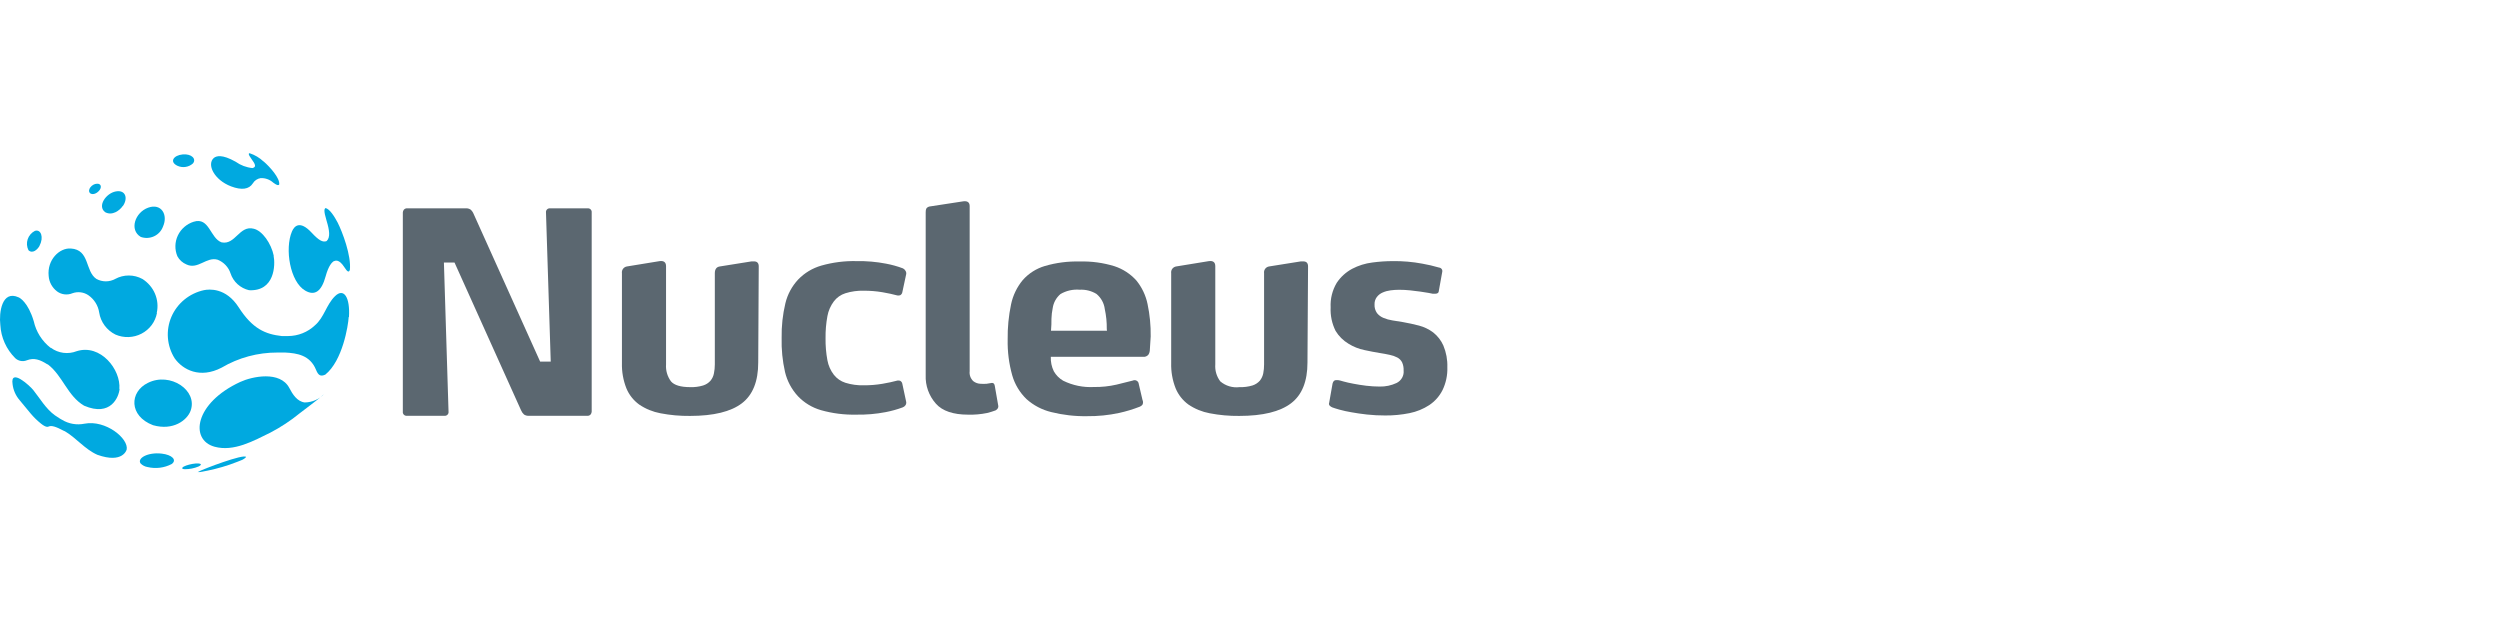
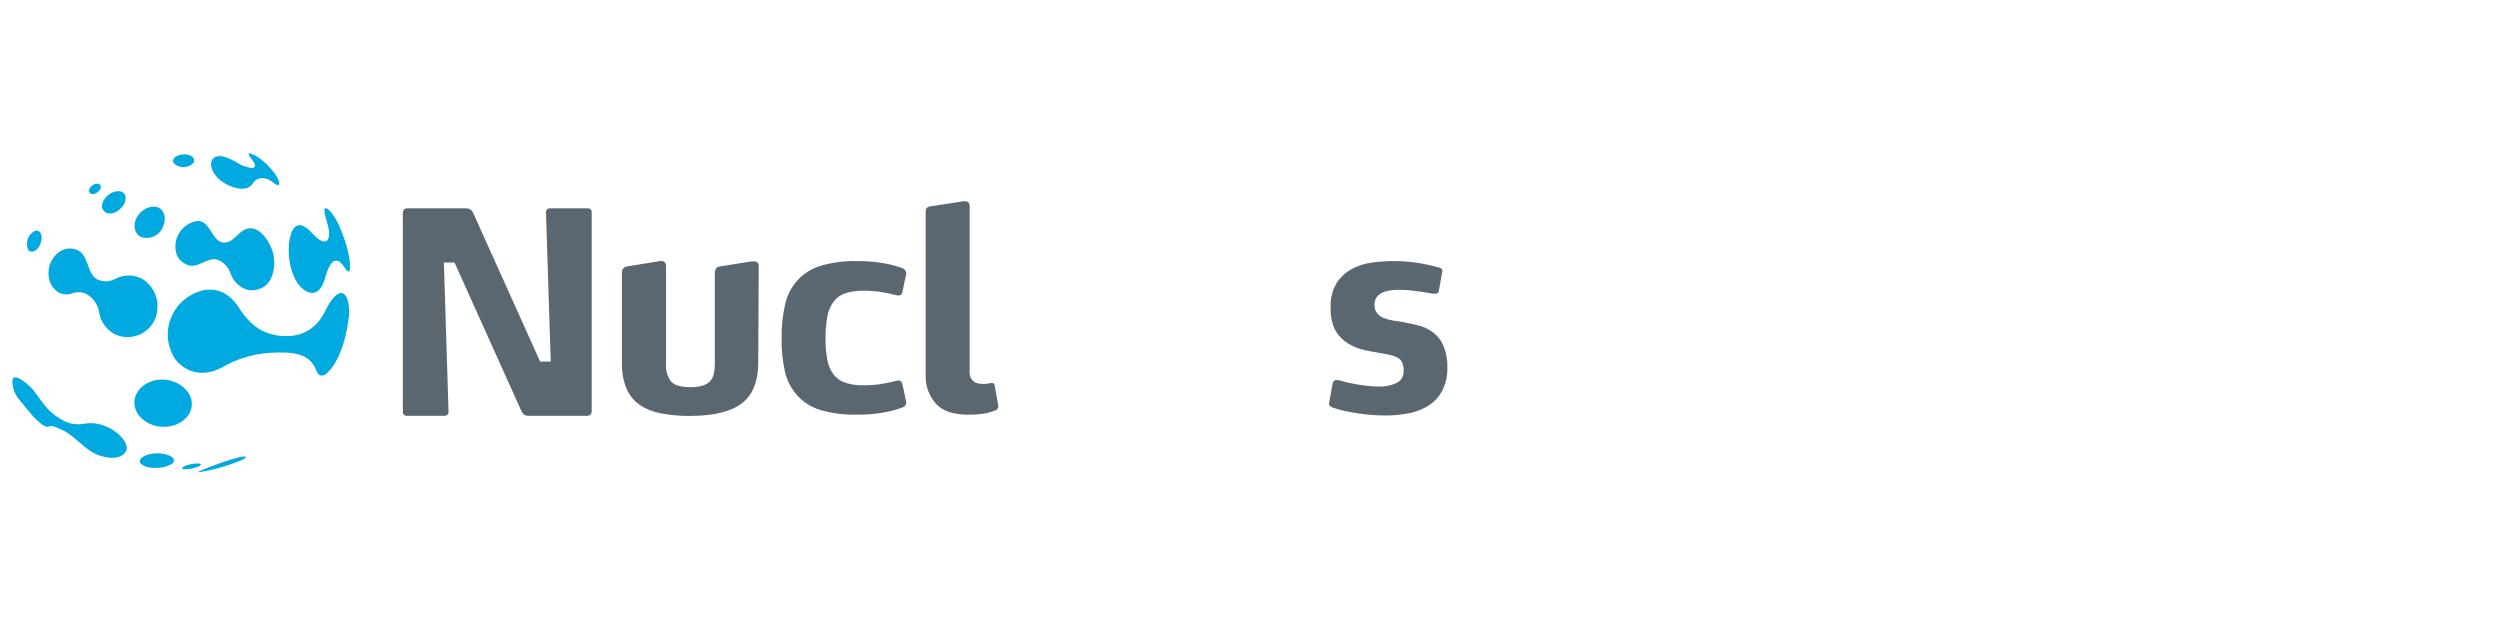
<svg xmlns="http://www.w3.org/2000/svg" width="285" height="73" viewBox="0 0 285 73" fill="none">
-   <path d="M13.606 44.356C13.803 42.146 11.469 39.167 8.732 40.038C8.251 40.226 7.729 40.289 7.216 40.221C6.703 40.153 6.217 39.956 5.804 39.649H5.761C4.789 38.887 4.115 37.82 3.85 36.626C3.192 34.424 2.233 33.942 2.123 33.898C0.213 33.028 -0.131 35.64 0.038 37.044C0.114 38.471 0.721 39.821 1.743 40.837C1.916 40.997 2.132 41.105 2.366 41.147C2.599 41.189 2.841 41.164 3.06 41.074C3.894 40.75 4.575 41.009 5.402 41.535H5.446C7.151 42.83 7.685 45.133 9.588 46.249C12.64 47.559 13.554 45.241 13.635 44.327" fill="#00A9E0" />
  <path d="M38.465 25.327C38.165 24.758 37.587 23.787 37.09 23.722C36.987 23.837 36.87 23.974 37.229 25.161C37.558 26.248 37.682 27.068 37.229 27.486C36.782 27.651 36.343 27.399 35.531 26.529C34.155 25.046 33.533 25.809 33.284 26.385C32.443 28.349 33.057 32.142 34.806 33.136C35.882 33.762 36.658 33.215 37.119 31.509C37.47 30.235 37.851 29.926 38.012 29.796C38.239 29.695 38.648 29.508 39.27 30.48C39.607 31.005 39.768 31.084 39.885 30.768C40.061 29.163 39.044 26.449 38.465 25.319" fill="#00A9E0" />
-   <path d="M35.34 46.219C34.95 46.507 34.562 46.802 34.177 47.105C33.138 47.955 32.012 48.698 30.818 49.321C28.922 50.25 26.654 51.531 24.458 50.926C21.611 50.142 22.168 45.953 27.385 43.542C28.754 42.909 31.923 42.247 32.977 44.219C33.35 44.938 33.869 45.773 34.74 45.881C35.163 45.874 35.579 45.782 35.964 45.612C36.349 45.441 36.695 45.195 36.98 44.888C36.46 45.37 35.897 45.795 35.34 46.219Z" fill="#00A9E0" />
  <path d="M39.782 36.144C39.921 33.877 39.196 32.783 38.194 33.762C37.191 34.741 36.957 36.194 35.896 37.094C35.077 37.867 33.987 38.303 32.852 38.31H32.12C30.253 38.102 28.783 37.483 27.216 35.043C25.753 32.754 23.814 32.963 23.25 33.078C22.43 33.257 21.666 33.626 21.02 34.155C20.375 34.684 19.868 35.356 19.541 36.117C19.215 36.878 19.078 37.705 19.143 38.529C19.207 39.352 19.471 40.148 19.913 40.851C20.835 42.146 22.789 43.204 25.27 41.909C27.192 40.774 29.395 40.179 31.637 40.189H32.508C33.854 40.261 35.347 40.477 36.028 42.161C36.291 42.809 36.554 42.945 37.081 42.708C39.057 41.124 39.694 37.123 39.752 36.137" fill="#00A9E0" />
  <path d="M21.729 46.825C22.578 44.493 19.395 42.384 16.87 43.644C14.748 44.666 14.675 47.422 17.448 48.473C19.746 49.128 21.334 47.904 21.729 46.825Z" fill="#00A9E0" />
  <path d="M31.213 29.177C30.921 27.738 29.896 26.298 28.923 26.075C27.284 25.651 26.837 27.954 25.264 27.63C23.954 27.169 23.873 24.715 22.088 25.276C21.692 25.4 21.327 25.603 21.015 25.872C20.703 26.142 20.451 26.472 20.276 26.842C20.101 27.212 20.005 27.614 19.996 28.022C19.986 28.43 20.063 28.836 20.221 29.213C20.447 29.634 20.814 29.965 21.261 30.149C22.571 30.768 23.544 29.228 24.817 29.609C25.162 29.747 25.472 29.958 25.724 30.227C25.977 30.495 26.167 30.815 26.281 31.164C26.435 31.636 26.711 32.061 27.081 32.398C27.452 32.734 27.905 32.971 28.396 33.085C31.323 33.229 31.404 30.206 31.191 29.148" fill="#00A9E0" />
  <path d="M17.871 35.67C18.033 34.937 17.962 34.172 17.668 33.479C17.373 32.787 16.87 32.2 16.225 31.798C15.752 31.541 15.221 31.406 14.681 31.406C14.14 31.406 13.609 31.541 13.136 31.798C12.809 31.978 12.44 32.073 12.064 32.073C11.689 32.073 11.32 31.978 10.992 31.798C9.675 30.92 10.261 28.459 8.065 28.329C6.77 28.243 5.357 29.625 5.548 31.46C5.572 31.802 5.669 32.135 5.833 32.438C5.997 32.74 6.224 33.005 6.499 33.216C6.749 33.402 7.045 33.519 7.356 33.556C7.667 33.592 7.982 33.547 8.27 33.425C8.566 33.321 8.882 33.287 9.194 33.325C9.505 33.364 9.803 33.475 10.063 33.648C10.396 33.877 10.679 34.171 10.893 34.511C11.107 34.851 11.248 35.231 11.307 35.627C11.39 36.16 11.601 36.666 11.923 37.103C12.245 37.54 12.669 37.895 13.159 38.139C13.629 38.344 14.141 38.442 14.656 38.424C15.171 38.407 15.675 38.276 16.13 38.039C16.586 37.803 16.981 37.469 17.287 37.061C17.592 36.653 17.799 36.182 17.893 35.684" fill="#00A9E0" />
  <path d="M28.045 52.085C27.759 51.74 23.229 53.431 22.534 53.813C22.624 53.82 22.715 53.82 22.805 53.813C23.951 53.626 25.08 53.344 26.179 52.971L27.035 52.654L27.474 52.481C27.599 52.439 27.718 52.378 27.825 52.301C27.891 52.244 28.015 52.186 28.045 52.085Z" fill="#00A9E0" />
  <path d="M18.582 25.831C19.182 24.492 18.399 23.139 16.899 23.672C15.399 24.204 14.703 26.212 16.05 27.011C16.545 27.184 17.089 27.157 17.564 26.936C18.039 26.715 18.405 26.317 18.582 25.831Z" fill="#00A9E0" />
  <path d="M14.001 23.498C14.616 22.627 14.338 21.619 13.211 21.821C12.084 22.023 11.059 23.498 11.989 24.189C12.787 24.628 13.65 24.002 14.001 23.469" fill="#00A9E0" />
  <path d="M11.272 21.772C11.646 21.362 11.536 20.922 11.067 20.944C10.482 20.944 9.882 21.664 10.284 22.038C10.621 22.268 11.075 21.995 11.272 21.772Z" fill="#00A9E0" />
  <path d="M30.042 18.411C29.593 17.984 29.053 17.662 28.461 17.468C28.358 17.468 28.234 17.54 28.673 18.13C29.112 18.72 29.251 19.051 28.776 19.159C28.085 19.09 27.426 18.841 26.866 18.439C25.292 17.554 24.67 17.784 24.385 18C23.543 18.72 24.385 20.498 26.339 21.246C27.546 21.7 28.38 21.592 28.82 20.908C28.915 20.747 29.046 20.608 29.203 20.503C29.36 20.399 29.539 20.33 29.727 20.303C30.248 20.285 30.755 20.468 31.139 20.814C31.527 21.102 31.71 21.167 31.827 21.045C31.952 20.325 30.73 18.986 30.042 18.396" fill="#00A9E0" />
  <path d="M21.992 18.633C22.416 18.137 21.867 17.511 20.828 17.604C19.789 17.698 19.277 18.446 20.228 18.9C20.516 19.032 20.837 19.078 21.151 19.03C21.465 18.983 21.758 18.845 21.992 18.633Z" fill="#00A9E0" />
  <path d="M19.577 52.898C20.199 52.438 19.628 51.848 18.428 51.711C16.84 51.531 15.603 52.244 16.028 52.834C16.241 53.052 16.521 53.196 16.825 53.244C17.755 53.464 18.734 53.341 19.577 52.898Z" fill="#00A9E0" />
  <path d="M14.44 51.265C14.696 49.998 12.047 47.839 9.639 48.3C8.754 48.482 7.831 48.323 7.063 47.853L6.858 47.738C6.675 47.623 6.426 47.465 6.243 47.335C5.212 46.579 4.582 45.457 3.785 44.456C3.411 43.988 1.135 41.894 1.435 43.809C1.515 44.475 1.793 45.103 2.233 45.615C2.658 46.133 3.075 46.651 3.506 47.155C3.854 47.568 4.241 47.946 4.663 48.285C5.255 48.76 5.46 48.666 5.57 48.616C5.863 48.487 6.361 48.616 7.319 49.142H7.363C8.702 49.919 9.661 51.214 11.103 51.848C14.03 52.884 14.44 51.258 14.44 51.243" fill="#00A9E0" />
  <path d="M22.635 53.18C22.899 53.058 22.972 52.936 22.826 52.878C22.379 52.684 20.63 53.123 20.784 53.404C20.784 53.475 20.982 53.483 21.069 53.49C21.607 53.492 22.14 53.387 22.635 53.18Z" fill="#00A9E0" />
  <path d="M4.51 27.989C5.008 27.09 4.686 26.089 3.976 26.32C3.587 26.521 3.293 26.864 3.156 27.275C3.019 27.686 3.051 28.133 3.244 28.522C3.698 28.961 4.269 28.479 4.532 27.989" fill="#00A9E0" />
  <path d="M53.08 23.75C53.281 23.731 53.483 23.782 53.651 23.895C53.803 24.031 53.921 24.201 53.995 24.391L61.576 41.225H62.784L62.242 24.226C62.234 24.16 62.24 24.094 62.262 24.032C62.284 23.97 62.32 23.914 62.367 23.868C62.415 23.822 62.472 23.788 62.536 23.767C62.599 23.747 62.666 23.741 62.733 23.75H66.962C67.028 23.741 67.096 23.747 67.159 23.767C67.222 23.788 67.28 23.822 67.328 23.868C67.375 23.914 67.411 23.97 67.433 24.032C67.454 24.094 67.461 24.16 67.453 24.226V46.918C67.451 47.036 67.409 47.149 67.336 47.242C67.288 47.3 67.226 47.345 67.155 47.372C67.085 47.4 67.008 47.41 66.933 47.4H60.31C60.109 47.416 59.908 47.365 59.739 47.256C59.589 47.118 59.471 46.948 59.395 46.76L51.814 29.926H50.606L51.133 46.918C51.143 46.984 51.137 47.05 51.116 47.114C51.095 47.176 51.059 47.234 51.011 47.28C50.964 47.327 50.906 47.363 50.842 47.383C50.778 47.404 50.709 47.41 50.643 47.4H46.413C46.346 47.41 46.278 47.404 46.214 47.383C46.15 47.363 46.092 47.327 46.044 47.28C45.997 47.234 45.961 47.176 45.94 47.114C45.919 47.05 45.913 46.984 45.923 46.918V24.226C45.926 24.11 45.967 23.999 46.04 23.909C46.088 23.852 46.15 23.807 46.221 23.779C46.291 23.752 46.367 23.742 46.442 23.75H53.08Z" fill="#5B6770" />
  <path d="M86.438 41.319C86.438 43.478 85.816 45.026 84.572 45.976C83.327 46.926 81.352 47.415 78.666 47.415C77.534 47.429 76.403 47.328 75.292 47.113C74.423 46.951 73.598 46.613 72.87 46.12C72.217 45.646 71.71 45.003 71.406 44.263C71.045 43.346 70.873 42.367 70.901 41.384V31.143C70.888 31.054 70.892 30.964 70.914 30.877C70.937 30.791 70.976 30.709 71.031 30.637C71.085 30.566 71.153 30.506 71.232 30.46C71.31 30.415 71.397 30.385 71.487 30.373L75.197 29.768C75.673 29.703 75.929 29.898 75.929 30.344V41.542C75.879 42.233 76.079 42.918 76.492 43.478C76.873 43.918 77.605 44.133 78.688 44.133C79.183 44.151 79.677 44.087 80.151 43.946C80.481 43.845 80.775 43.656 81 43.399C81.198 43.157 81.332 42.87 81.388 42.565C81.457 42.228 81.492 41.886 81.49 41.542V31.143C81.49 30.696 81.681 30.423 82.076 30.373L85.684 29.797C85.771 29.788 85.86 29.788 85.947 29.797C86.313 29.797 86.496 29.984 86.496 30.373L86.438 41.319Z" fill="#5B6770" />
  <path d="M89.107 38.504C89.084 37.185 89.227 35.867 89.532 34.582C89.773 33.566 90.278 32.629 90.995 31.861C91.715 31.113 92.625 30.567 93.63 30.278C94.939 29.905 96.299 29.733 97.662 29.767C98.782 29.747 99.9 29.844 100.999 30.055C101.661 30.177 102.31 30.358 102.939 30.595C103.06 30.655 103.16 30.75 103.224 30.868C103.269 30.935 103.299 31.012 103.31 31.091C103.321 31.171 103.315 31.252 103.29 31.329L102.865 33.315C102.854 33.386 102.826 33.453 102.784 33.511C102.742 33.57 102.687 33.619 102.624 33.654C102.482 33.701 102.327 33.701 102.185 33.654C101.79 33.545 101.263 33.43 100.604 33.315C99.901 33.196 99.188 33.139 98.475 33.142C97.763 33.122 97.053 33.219 96.374 33.43C95.847 33.597 95.387 33.922 95.057 34.359C94.686 34.855 94.435 35.429 94.325 36.036C94.173 36.864 94.102 37.706 94.113 38.547C94.1 39.394 94.171 40.24 94.325 41.074C94.434 41.672 94.684 42.237 95.057 42.722C95.392 43.151 95.851 43.469 96.374 43.636C97.053 43.847 97.763 43.944 98.475 43.924C99.188 43.928 99.901 43.87 100.604 43.751C101.263 43.636 101.79 43.521 102.185 43.413C102.327 43.365 102.482 43.365 102.624 43.413C102.687 43.448 102.742 43.496 102.784 43.555C102.826 43.613 102.854 43.68 102.865 43.751L103.29 45.737C103.314 45.814 103.321 45.895 103.309 45.975C103.298 46.055 103.269 46.131 103.224 46.198C103.146 46.311 103.033 46.397 102.902 46.443C102.272 46.676 101.623 46.856 100.963 46.983C99.864 47.194 98.745 47.29 97.626 47.27C96.263 47.301 94.903 47.129 93.593 46.759C92.585 46.469 91.675 45.917 90.959 45.162C90.243 44.384 89.74 43.44 89.495 42.42C89.202 41.135 89.072 39.82 89.107 38.504Z" fill="#5B6770" />
  <path d="M113.806 46.278C113.813 46.345 113.805 46.413 113.782 46.476C113.759 46.54 113.722 46.597 113.674 46.645C113.619 46.703 113.555 46.752 113.484 46.789C113.168 46.906 112.845 47.005 112.518 47.084C111.808 47.229 111.083 47.292 110.359 47.271C108.683 47.271 107.431 46.854 106.7 46.026C105.896 45.126 105.477 43.956 105.529 42.759V24.197C105.518 24.035 105.553 23.873 105.631 23.73C105.739 23.613 105.888 23.541 106.048 23.528L109.81 22.952C110.285 22.887 110.542 23.067 110.542 23.499V42.312C110.516 42.52 110.54 42.731 110.611 42.928C110.682 43.126 110.799 43.304 110.951 43.45C111.195 43.642 111.496 43.748 111.808 43.752C112.025 43.765 112.242 43.765 112.459 43.752L113.081 43.651C113.257 43.651 113.359 43.738 113.403 43.975L113.806 46.278Z" fill="#5B6770" />
-   <path d="M131.084 39.844C131.088 40.049 131.032 40.252 130.923 40.427C130.851 40.517 130.757 40.587 130.649 40.632C130.541 40.676 130.424 40.692 130.308 40.679H119.792C119.768 41.247 119.886 41.813 120.136 42.327C120.387 42.77 120.753 43.14 121.197 43.399C122.284 43.937 123.495 44.185 124.71 44.119C125.579 44.132 126.446 44.04 127.293 43.845L129.137 43.385C129.207 43.352 129.283 43.336 129.36 43.339C129.437 43.341 129.512 43.362 129.579 43.4C129.646 43.437 129.703 43.49 129.744 43.554C129.786 43.618 129.811 43.691 129.818 43.766L130.242 45.587C130.284 45.672 130.305 45.766 130.305 45.861C130.305 45.955 130.284 46.049 130.242 46.134C130.166 46.232 130.065 46.309 129.949 46.357C129.179 46.658 128.387 46.898 127.578 47.077C126.377 47.335 125.149 47.458 123.919 47.444C122.543 47.467 121.17 47.31 119.836 46.976C118.786 46.721 117.817 46.211 117.018 45.493C116.247 44.746 115.687 43.813 115.394 42.787C115.021 41.459 114.846 40.084 114.874 38.707C114.854 37.358 114.985 36.011 115.262 34.691C115.474 33.674 115.934 32.723 116.601 31.92C117.271 31.165 118.143 30.611 119.119 30.322C120.403 29.947 121.739 29.775 123.078 29.811C124.426 29.771 125.772 29.954 127.059 30.351C128.022 30.67 128.883 31.233 129.554 31.985C130.184 32.764 130.618 33.679 130.82 34.655C131.077 35.871 131.197 37.112 131.179 38.354L131.084 39.844ZM126.173 37.512C126.184 36.748 126.108 35.985 125.946 35.238C125.864 34.566 125.527 33.949 125.002 33.51C124.429 33.16 123.759 32.991 123.085 33.028C122.318 32.962 121.55 33.136 120.89 33.525C120.414 33.933 120.103 34.494 120.011 35.108C119.926 35.516 119.877 35.93 119.865 36.346C119.865 36.756 119.865 37.21 119.814 37.706H126.195L126.173 37.512Z" fill="#5B6770" />
-   <path d="M149.052 41.319C149.052 43.478 148.43 45.026 147.178 45.976C145.927 46.926 143.966 47.415 141.273 47.415C140.143 47.429 139.015 47.328 137.906 47.113C137.037 46.951 136.212 46.613 135.484 46.12C134.831 45.646 134.324 45.003 134.02 44.263C133.659 43.346 133.487 42.367 133.515 41.384V31.143C133.502 31.054 133.506 30.964 133.529 30.877C133.551 30.791 133.59 30.709 133.645 30.637C133.699 30.566 133.768 30.506 133.846 30.46C133.924 30.415 134.011 30.385 134.101 30.373L137.811 29.768C138.294 29.703 138.543 29.898 138.543 30.344V41.542C138.49 42.234 138.692 42.922 139.114 43.478C139.413 43.733 139.762 43.923 140.141 44.036C140.519 44.149 140.917 44.182 141.309 44.133C141.804 44.149 142.298 44.086 142.773 43.946C143.101 43.843 143.395 43.654 143.622 43.399C143.817 43.156 143.95 42.869 144.01 42.565C144.076 42.228 144.108 41.886 144.105 41.542V31.143C144.091 31.054 144.096 30.964 144.118 30.877C144.14 30.791 144.18 30.709 144.234 30.637C144.289 30.566 144.357 30.506 144.435 30.46C144.514 30.415 144.6 30.385 144.69 30.373L148.305 29.797C148.391 29.789 148.476 29.789 148.562 29.797C148.935 29.797 149.118 29.984 149.118 30.373L149.052 41.319Z" fill="#5B6770" />
  <path d="M164.997 41.866C165.029 42.77 164.838 43.669 164.441 44.486C164.094 45.169 163.575 45.754 162.933 46.184C162.251 46.627 161.488 46.938 160.687 47.098C159.772 47.282 158.84 47.372 157.906 47.364C157.214 47.366 156.522 47.33 155.835 47.256C155.176 47.177 154.576 47.098 154.049 46.997C153.588 46.92 153.131 46.819 152.681 46.695C152.3 46.587 152.037 46.501 151.883 46.443C151.773 46.399 151.673 46.333 151.59 46.249C151.548 46.207 151.519 46.154 151.507 46.097C151.495 46.039 151.501 45.979 151.524 45.925L151.912 43.723C151.98 43.464 152.112 43.334 152.307 43.334H152.534C152.644 43.334 152.856 43.406 153.171 43.492C153.486 43.579 153.859 43.665 154.291 43.744C154.722 43.823 155.198 43.91 155.754 43.974C156.262 44.034 156.772 44.065 157.284 44.068C157.946 44.083 158.603 43.944 159.201 43.665C159.47 43.536 159.692 43.328 159.837 43.071C159.982 42.813 160.044 42.518 160.013 42.226C160.027 41.909 159.967 41.594 159.838 41.304C159.719 41.071 159.53 40.88 159.296 40.757C159.025 40.615 158.734 40.514 158.433 40.455C158.096 40.376 157.701 40.311 157.313 40.246C156.771 40.16 156.179 40.045 155.542 39.908C154.901 39.776 154.289 39.532 153.734 39.188C153.127 38.825 152.619 38.321 152.256 37.72C151.841 36.889 151.647 35.968 151.693 35.043C151.642 34.063 151.884 33.09 152.388 32.243C152.83 31.576 153.433 31.027 154.144 30.645C154.859 30.27 155.638 30.026 156.442 29.926C157.209 29.823 157.981 29.77 158.755 29.767C159.889 29.751 161.021 29.848 162.136 30.055C162.783 30.169 163.423 30.318 164.053 30.502C164.113 30.507 164.171 30.525 164.223 30.555C164.275 30.584 164.32 30.625 164.354 30.674C164.389 30.723 164.412 30.779 164.421 30.837C164.431 30.895 164.428 30.955 164.412 31.012L164.024 33.172C164.024 33.38 163.863 33.488 163.599 33.488C163.514 33.493 163.428 33.493 163.343 33.488L162.838 33.388L161.923 33.244C161.565 33.193 161.192 33.143 160.752 33.1C160.337 33.057 159.919 33.035 159.501 33.035C159.173 33.035 158.845 33.057 158.52 33.1C158.212 33.138 157.911 33.22 157.628 33.344C157.365 33.456 157.135 33.632 156.962 33.855C156.778 34.101 156.685 34.4 156.698 34.705C156.677 35.055 156.775 35.401 156.976 35.691C157.168 35.932 157.42 36.12 157.708 36.238C158.036 36.376 158.38 36.472 158.733 36.526L159.94 36.72C160.548 36.828 161.155 36.957 161.762 37.116C162.351 37.271 162.903 37.537 163.387 37.9C163.888 38.298 164.285 38.809 164.543 39.39C164.87 40.175 165.025 41.018 164.997 41.866Z" fill="#5B6770" />
</svg>